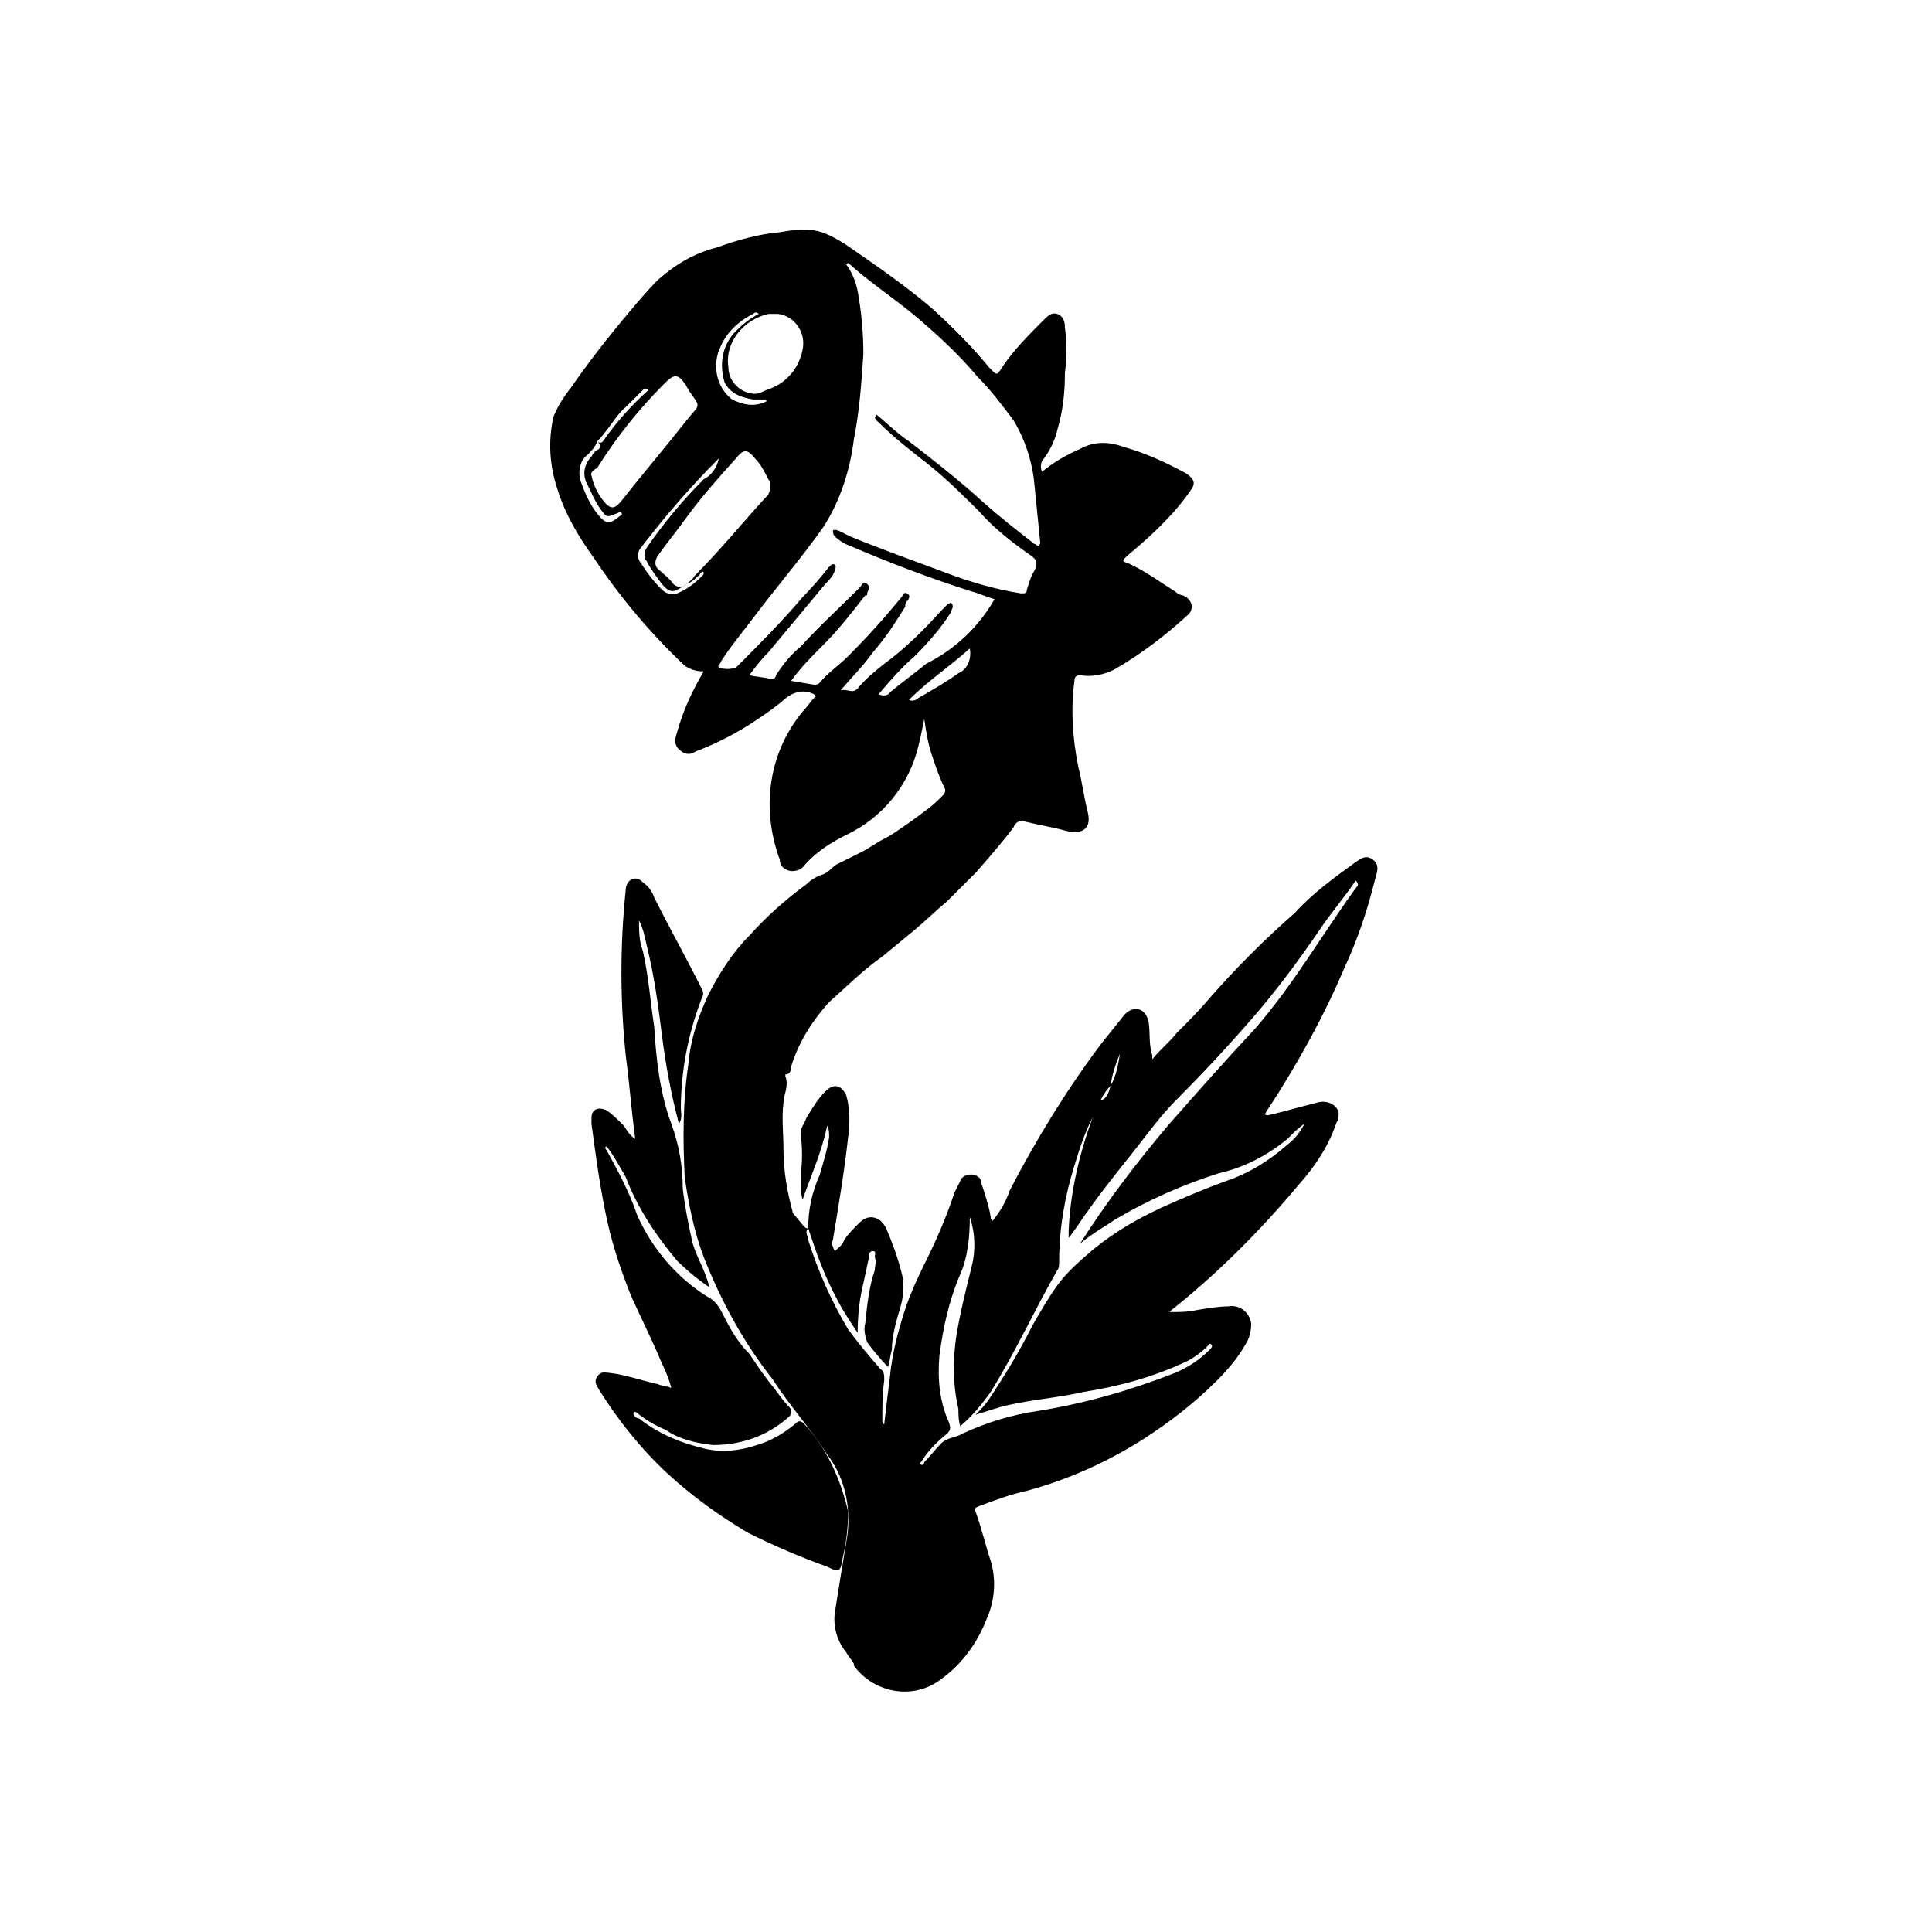
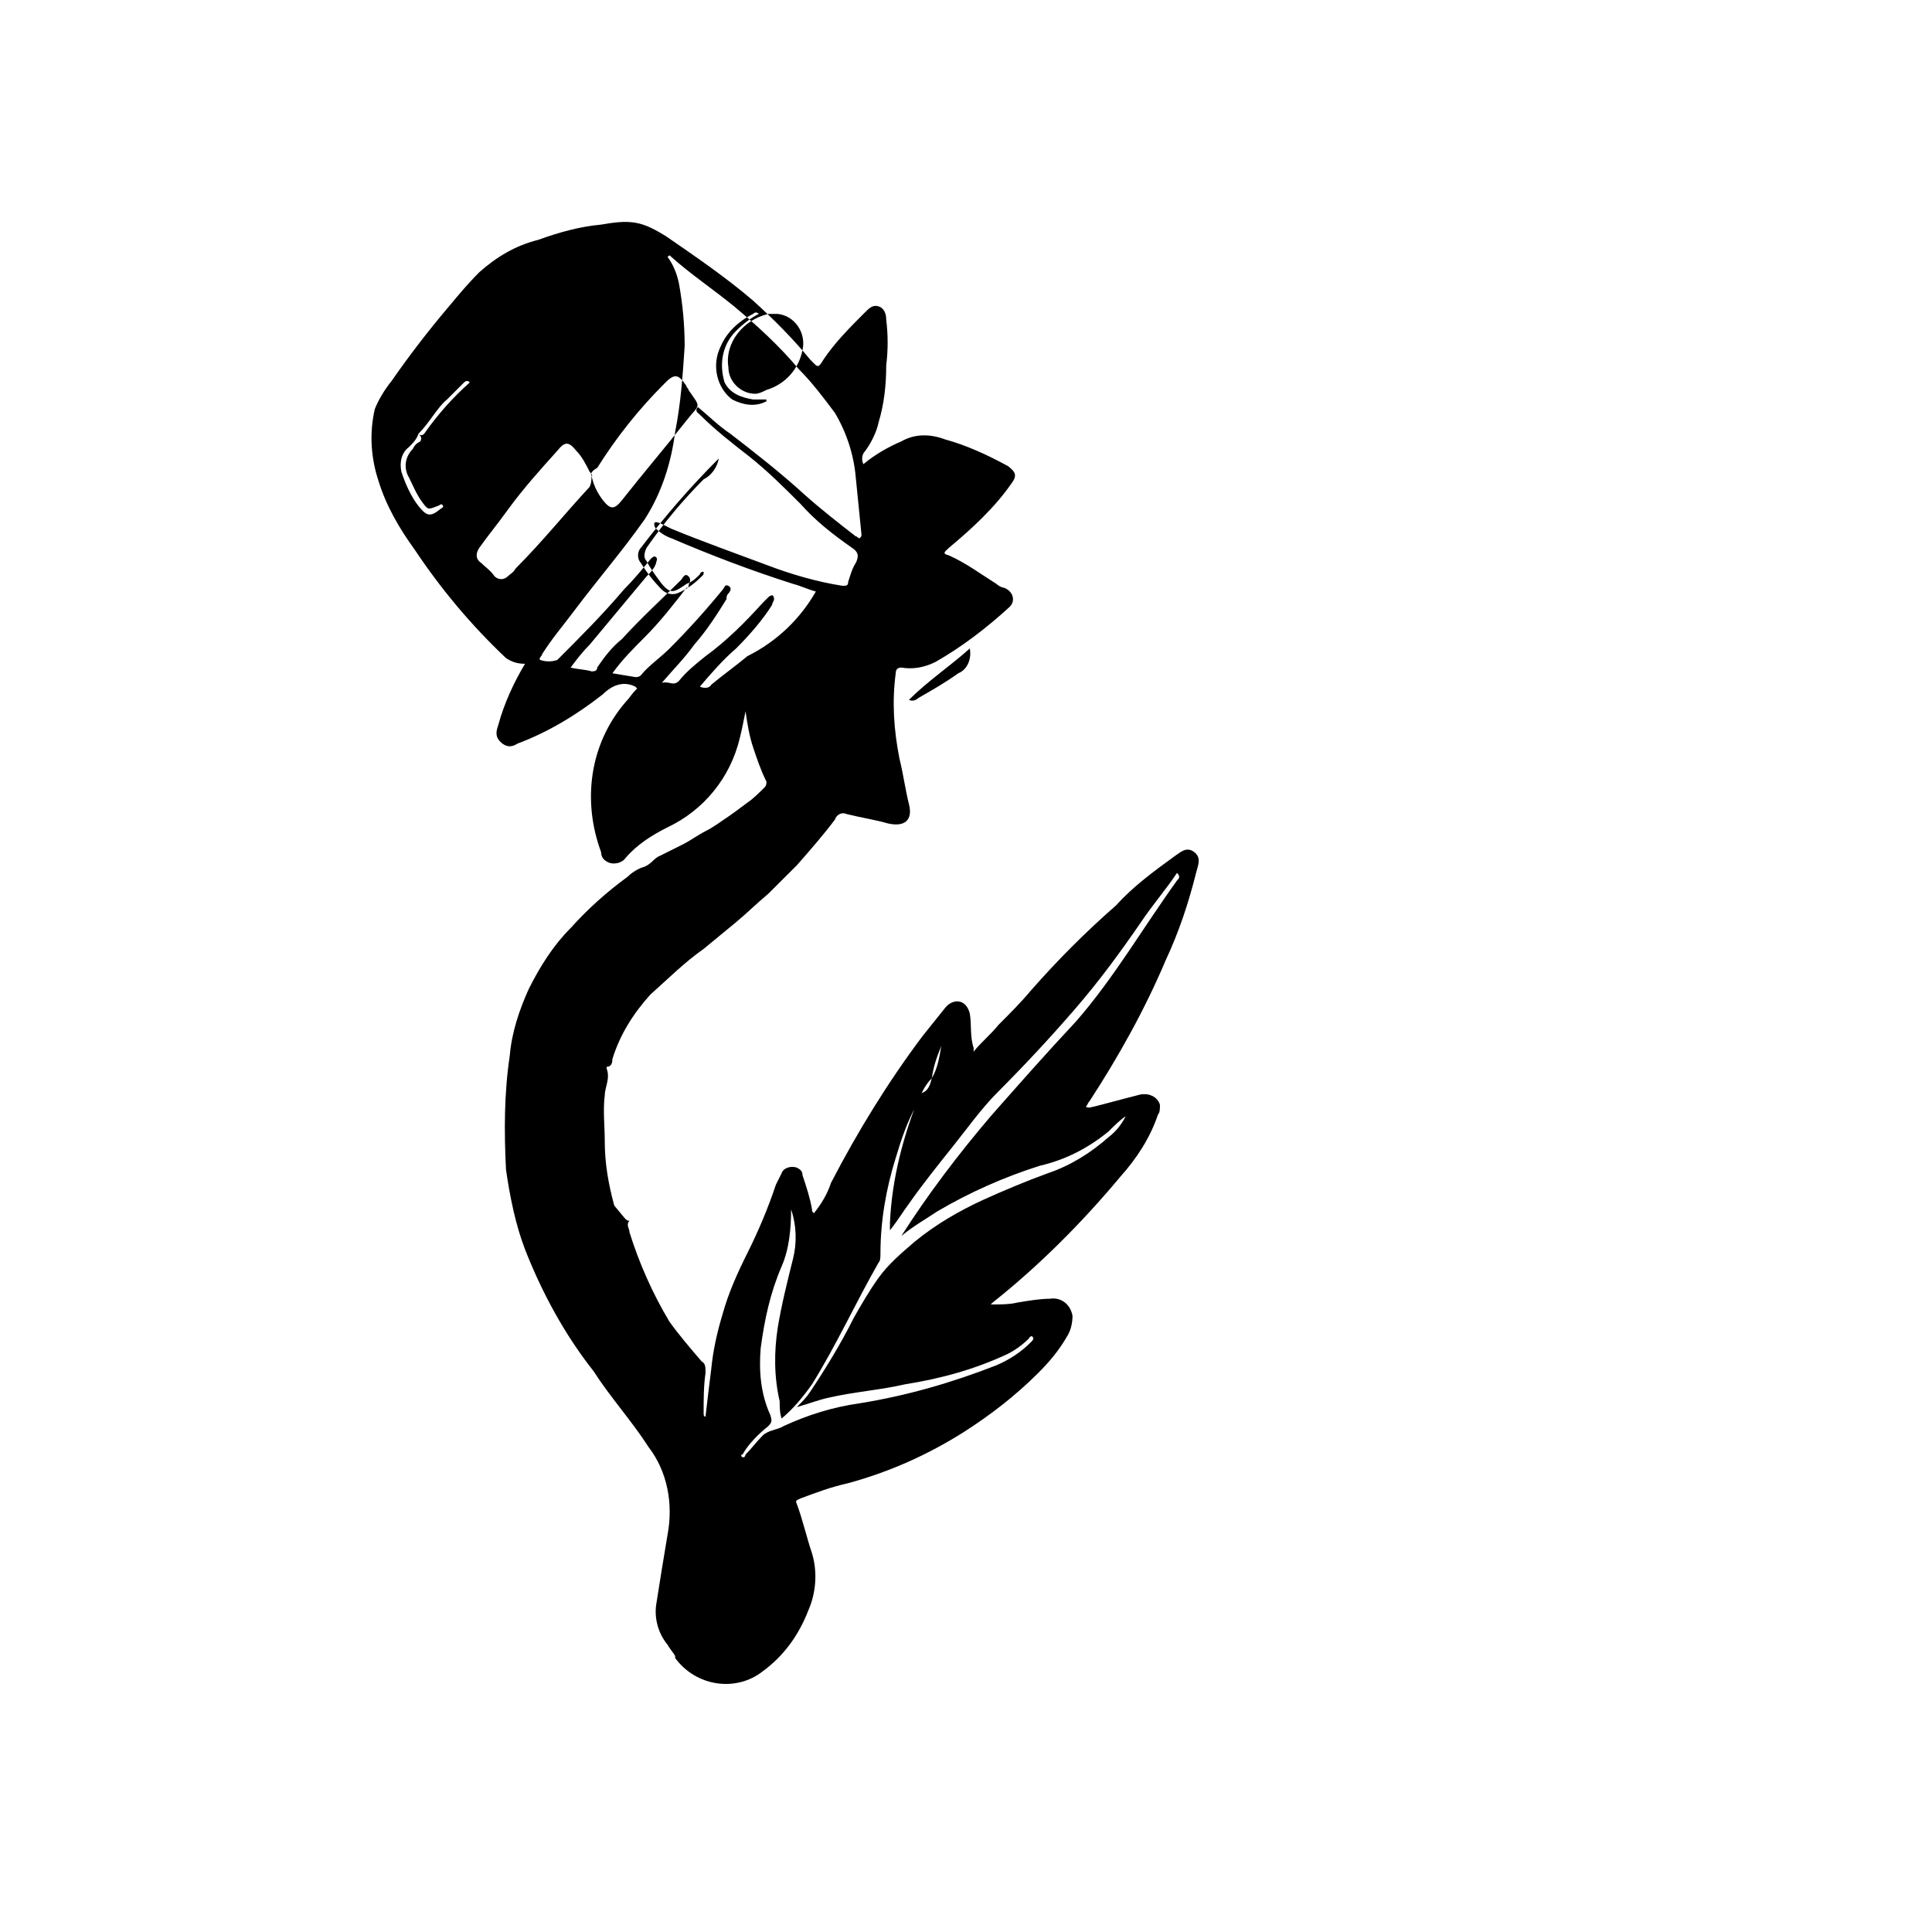
<svg xmlns="http://www.w3.org/2000/svg" fill="#000000" width="800px" height="800px" version="1.1" viewBox="144 144 512 512">
  <g>
-     <path d="m347.1 250.37v-0.504h-3.527c-3.023-0.504-6.047-1.512-7.559-4.535-1.512-5.039-0.504-10.078 3.023-13.602 2.016-2.016 4.031-3.527 6.047-4.535-0.504-0.504-1.008-0.504-1.512 0-4.031 2.016-7.055 5.039-8.566 8.566-2.519 5.039-1.008 11.082 3.023 14.105 3.023 1.512 6.047 2.016 9.07 0.504m37.785 79.098c1.008 0.504 2.016 0 2.519-0.504 3.527-2.016 7.055-4.031 10.578-6.551 2.519-1.008 3.527-4.031 3.023-6.551-5.039 4.535-11.082 8.566-16.121 13.602m-50.379-63.98c-7.559 7.559-14.105 15.113-20.656 23.68-1.008 1.008-1.008 3.023 0 4.031 1.512 2.519 3.527 5.039 5.543 7.055 1.008 1.008 2.519 1.512 4.031 1.008 2.519-1.008 4.535-2.519 6.551-4.535 0.504-0.504 0.504-0.504 0.504-1.008 0-0.504-1.008 0-1.008 0.504-1.008 1.008-2.016 2.016-3.527 2.519-3.023 2.016-4.031 3.023-6.551 0-1.512-2.016-3.023-4.031-4.031-6.047-1.008-1.008-0.504-2.519 0-3.527 4.535-6.551 9.574-12.594 15.113-18.137 2.016-1.008 3.527-3.023 4.031-5.543m9.574-17.129c1.008 0 2.016-0.504 3.023-1.008 5.039-1.512 8.566-5.543 9.574-10.578 1.008-4.535-2.016-9.07-6.551-9.574h-2.519c-6.551 1.512-11.586 7.559-10.578 14.105 0 4.031 3.527 7.055 7.055 7.055m-43.328 21.664c0.504 2.519 1.512 4.535 3.023 6.551 2.016 2.519 3.023 2.519 5.039 0 5.543-7.055 11.586-14.105 17.129-21.16 3.527-4.535 4.031-3.023 0.504-8.062 0-0.504-0.504-0.504-0.504-1.008-2.016-3.023-3.023-3.527-5.543-1.008l-0.504 0.504c-6.551 6.551-12.594 14.105-17.633 22.168-1.008 0.504-2.016 1.512-1.512 2.016m47.359 2.016s0-0.504-0.504-1.008c-1.008-2.016-2.016-4.031-3.527-5.543-2.016-2.519-3.023-2.519-5.039 0-4.535 5.039-9.07 10.078-13.098 15.617-2.519 3.527-5.039 6.551-7.559 10.078-1.008 1.512-1.008 3.023 0.504 4.031 1.008 1.008 2.519 2.016 3.527 3.527 1.008 1.008 2.519 1.008 3.527 0 0.504-0.504 1.512-1.008 2.016-2.016 7.055-7.055 13.098-14.609 19.648-21.664 0.504-1.008 0.504-2.016 0.504-3.023m59.449 30.73c-2.016-0.504-4.031-1.512-6.047-2.016-11.082-3.527-21.664-7.559-32.242-12.09-1.512-0.504-3.023-1.512-4.031-2.519-0.504-0.504-0.504-1.008-0.504-1.512 0.504-0.504 1.008 0 1.512 0l3.023 1.512c8.566 3.527 17.129 6.551 25.191 9.574 6.551 2.519 13.602 4.535 20.152 5.543 1.008 0 1.512 0 1.512-1.008 0.504-1.512 1.008-3.527 2.016-5.039 1.008-2.016 0.504-3.023-1.008-4.031-5.039-3.527-9.574-7.055-13.602-11.586-4.535-4.535-8.566-8.566-13.602-12.594-4.535-3.527-9.07-7.055-13.098-11.082-0.504-0.504-1.512-1.008-0.504-2.016 3.023 2.519 5.543 5.039 8.566 7.055 6.551 5.039 13.602 10.578 19.648 16.121 4.535 4.031 9.07 7.559 13.602 11.082 0.504 0 0.504 0.504 1.008 0.504 0.504-0.504 0.504-0.504 0.504-1.008l-1.512-15.113c-0.504-6.047-2.519-12.09-5.543-17.129-3.023-4.031-6.047-8.062-9.574-11.586-5.039-6.047-11.082-11.586-17.129-16.625-5.543-4.535-11.586-8.566-16.625-13.098-0.504-0.504-0.504-0.504-1.008 0 1.512 2.016 2.519 4.535 3.023 7.055 1.008 5.543 1.512 11.082 1.512 16.625-0.504 7.559-1.008 15.113-2.519 22.672-1.008 8.062-3.527 16.121-8.062 23.176-6.047 8.566-12.594 16.121-18.641 24.184-3.023 4.031-6.047 7.559-8.566 11.586 0 0.504-1.008 1.008-0.504 1.512 1.512 0.504 3.023 0.504 4.535 0 6.047-6.047 12.09-12.09 17.633-18.641 2.519-2.519 5.039-5.543 7.055-8.062 0.504-0.504 1.008-1.008 1.512-0.504s0 1.008 0 1.512c-0.504 1.512-1.512 2.519-2.519 3.527l-15.113 18.137c-2.016 2.016-3.527 4.031-5.039 6.047 2.016 0.504 4.031 0.504 5.543 1.008 0.504 0 1.512 0 1.512-1.008 2.016-3.023 4.031-5.543 6.551-7.559 5.039-5.543 10.578-10.578 15.617-15.617 0.504-0.504 1.008-2.016 2.016-1.008 1.008 1.008 0 2.016 0 2.519 0 0.504 0 0.504-0.504 0.504-3.527 4.535-7.055 9.07-11.082 13.098-3.023 3.023-6.047 6.047-8.566 9.574l6.047 1.008c0.504 0 1.008 0 1.512-0.504 2.016-2.519 5.039-4.535 7.559-7.055 5.039-5.039 9.574-10.078 14.105-15.617 0.504-0.504 0.504-1.512 1.512-1.008 1.008 0.504 0.504 1.512 0 2.016-0.504 0.504-0.504 1.008-0.504 1.512-2.519 4.031-5.039 8.062-8.566 12.09-2.519 3.527-5.543 6.551-8.566 10.078 2.016-0.504 3.023 1.008 4.535-0.504 2.016-2.519 4.535-4.535 7.055-6.551 5.543-4.031 10.578-9.07 15.113-14.105l1.512-1.512c0.504-0.504 1.008-0.504 1.008-0.504 0.504 0 0.504 1.008 0.504 1.008 0 0.504-0.504 1.008-0.504 1.512-2.519 4.031-6.047 8.062-9.574 11.586-3.527 3.023-6.551 6.551-9.574 10.078 1.008 0.504 2.519 0.504 3.023-0.504 3.023-2.519 6.551-5.039 9.574-7.559 8.062-4.031 14.105-10.078 18.137-17.129m30.73 128.98c1.512-2.519 2.016-5.543 2.519-8.566-1.008 2.519-2.016 5.039-2.519 8.566-2.016 2.016-3.023 4.535-4.031 7.055-2.519 4.535-4.031 9.07-5.543 14.105-2.519 8.062-4.031 16.625-4.031 25.191 0 1.008 0 2.016-0.504 2.519-6.047 10.578-11.082 21.664-17.633 32.242-2.519 3.527-5.039 6.551-8.062 9.07-0.504-1.512-0.504-3.023-0.504-4.535-1.512-6.551-1.512-13.098-0.504-19.648 1.008-6.047 2.519-12.09 4.031-18.137 1.008-4.031 1.008-8.566-0.504-13.098 0 5.039-0.504 10.578-2.519 15.113-3.023 7.055-4.535 14.105-5.543 21.664-0.504 6.047 0 12.09 2.519 17.633 0.504 1.512 0.504 2.016-0.504 3.023-2.519 2.016-5.039 4.535-6.551 7.055 0 0.504-1.008 0.504-0.504 1.008 0.504 0.504 1.008 0 1.008-0.504 1.512-1.512 3.023-3.527 4.535-5.039s4.031-1.512 5.543-2.519c6.551-3.023 13.098-5.039 20.152-6.047 12.594-2.016 24.688-5.543 36.273-10.078 3.527-1.512 6.551-3.527 9.07-6.047 0.504-0.504 1.008-1.008 0.504-1.512s-1.008 0.504-1.008 0.504c-1.512 1.512-3.527 3.023-5.543 4.031-8.566 4.031-17.633 6.551-27.207 8.062-6.551 1.512-13.602 2.016-20.152 3.527-2.519 0.504-5.039 1.512-8.566 2.519 1.512-1.512 2.519-2.519 3.527-4.031 4.031-6.047 8.062-12.594 11.586-19.648 2.016-3.527 4.031-7.055 6.551-10.578 2.519-3.527 6.047-6.551 9.574-9.574 5.543-4.535 11.586-8.062 18.137-11.082 5.543-2.519 11.586-5.039 17.129-7.055 6.047-2.016 11.586-5.543 16.121-9.574 2.016-1.512 3.527-3.527 4.535-5.543-1.512 1.008-3.023 2.519-4.535 4.031-5.543 4.535-11.586 7.559-18.137 9.07-9.574 3.023-18.641 7.055-27.207 12.09-3.023 2.016-6.551 4.031-9.574 6.551 7.055-11.082 15.113-21.664 23.68-31.738 7.559-8.566 15.113-17.129 22.672-25.191 10.078-11.586 17.633-24.688 26.703-37.281 0.504-0.504 1.008-1.008 0-2.016-3.023 4.535-6.551 8.566-9.574 13.098-5.543 8.062-11.082 15.617-17.633 23.176-6.551 7.559-13.098 14.609-20.152 21.664-4.535 4.535-8.062 9.574-12.09 14.609-4.031 5.039-8.062 10.078-11.586 15.113-1.512 2.016-3.023 4.535-5.039 7.055v-2.016c0.504-11.586 3.527-23.176 8.062-34.258 2.016-0.504 2.519-2.016 3.023-4.031m-136.03-170.79c-0.504 1.512-1.512 2.519-2.519 3.527-2.016 1.512-2.519 4.031-2.016 6.551 1.008 3.023 2.519 6.551 4.535 9.07s3.023 3.023 5.543 1.008c0.504-0.504 1.008-0.504 1.008-1.008-0.504-1.008-1.008 0-1.512 0-2.519 1.008-2.519 1.008-4.031-1.008-1.512-2.016-2.519-4.535-3.527-6.551-1.512-2.519-1.008-5.543 1.008-7.559 0.504-1.008 1.008-1.512 2.016-2.016 0.504-1.008 0-1.512-0.504-2.016 0.504 0.504 1.008 0.504 1.512 0 3.527-5.039 7.559-9.574 12.09-13.602-0.504-0.504-1.008-0.504-1.512 0l-4.535 4.535c-2.519 2.016-4.535 6.047-7.559 9.07m55.922 208.58c-1.008 1.008 0 2.016 0 3.023 2.519 8.062 6.047 16.121 10.578 23.68 2.519 3.527 5.543 7.055 8.566 10.578 1.008 0.504 1.008 1.512 1.008 3.023-0.504 3.527-0.504 7.055-0.504 10.578 0 0.504 0 1.008 0.504 1.008 0.504-4.535 1.008-8.566 1.512-12.594 0.504-5.039 1.512-9.574 3.023-14.609 1.512-5.543 4.031-11.082 6.551-16.121 3.023-6.047 5.543-12.09 7.559-18.137l1.512-3.023c0.504-1.512 2.519-2.016 4.031-1.512 1.008 0.504 1.512 1.008 1.512 2.016 1.008 3.023 2.016 6.047 2.519 9.07 0 0.504 0 0.504 0.504 1.008 2.016-2.519 3.527-5.039 4.535-8.062 7.055-13.602 15.113-26.703 24.184-38.793l6.047-7.559c2.016-2.519 5.543-2.519 6.551 1.512 0.504 3.023 0 6.047 1.008 9.07v1.008c2.016-2.519 4.535-4.535 6.551-7.055 3.023-3.023 6.047-6.047 8.566-9.07 7.055-8.062 14.609-15.617 22.672-22.672 4.535-5.039 10.078-9.07 15.617-13.098 1.512-1.008 3.023-2.519 5.039-1.008s1.008 3.527 0.504 5.543c-2.016 8.062-4.535 15.617-8.062 23.176-5.543 13.098-12.594 25.695-20.152 37.281-0.504 0.504-0.504 1.008-1.008 1.512 1.008 0.504 1.512 0 2.016 0 4.031-1.008 7.559-2.016 11.586-3.023 3.023-1.008 5.543 0.504 6.047 2.519 0 1.008 0 2.016-0.504 2.519-2.016 6.047-5.543 11.586-10.078 16.625-10.078 12.09-21.664 23.68-33.754 33.25l-0.504 0.504c2.519 0 5.039 0 7.055-0.504 3.023-0.504 6.047-1.008 8.566-1.008 3.023-0.504 5.543 1.512 6.047 4.535 0 2.016-0.504 4.031-1.512 5.543-2.016 3.527-4.535 6.551-7.559 9.574-6.047 6.047-12.594 11.082-19.648 15.617-9.574 6.047-19.648 10.578-30.73 13.602-4.535 1.008-8.566 2.519-12.594 4.031-1.008 0.504-1.512 0.504-1.008 1.512 1.512 4.031 2.519 8.566 4.031 13.098 1.512 5.039 1.008 10.578-1.008 15.113-2.519 6.551-6.551 12.09-12.09 16.121-7.055 5.543-17.633 4.031-23.176-3.527v-0.504c-0.504-1.008-1.512-2.016-2.016-3.023-2.519-3.023-3.527-7.055-3.023-10.578 1.008-6.551 2.016-12.594 3.023-18.641 1.512-8.062 0-16.625-5.039-23.176-4.535-7.055-10.078-13.098-14.609-20.152-7.559-9.574-13.602-20.656-18.137-32.242-2.519-6.551-4.031-14.105-5.039-21.16-0.504-10.078-0.504-20.152 1.008-30.23 0.504-6.047 2.519-12.09 5.039-17.633 3.023-6.047 6.551-11.586 11.082-16.121 4.535-5.039 9.574-9.574 15.113-13.602 1.008-1.008 2.519-2.016 4.031-2.519 2.016-0.504 3.023-2.519 4.535-3.023l6.047-3.023c2.016-1.008 4.031-2.519 6.047-3.527 2.016-1.008 4.031-2.519 5.543-3.527 1.512-1.008 3.527-2.519 5.543-4.031 1.512-1.008 3.023-2.519 4.535-4.031 0.504-0.504 0.504-1.008 0.504-1.512-1.512-3.023-2.519-6.047-3.527-9.07-1.008-3.023-1.512-6.047-2.016-9.574-0.504 2.519-1.008 5.039-1.512 7.055-2.519 10.578-9.574 19.145-19.145 23.68-4.031 2.016-8.062 4.535-11.082 8.062-1.008 1.512-3.527 2.016-5.039 1.008-1.008-0.504-1.512-1.512-1.512-2.519-5.039-13.602-3.023-28.719 6.551-39.801 1.008-1.008 1.512-2.016 2.519-3.023l0.504-0.504-0.504-0.504c-3.023-1.512-6.047-0.504-8.566 2.016-7.055 5.543-14.609 10.078-22.672 13.098-1.512 1.008-3.023 1.008-4.535-0.504-1.512-1.512-1.008-3.023-0.504-4.535 1.512-5.543 4.031-11.082 7.055-16.121-2.016 0-3.527-0.504-5.039-1.512-9.07-8.566-17.129-18.137-24.184-28.719-4.031-5.543-7.559-11.586-9.574-18.137-2.016-6.047-2.519-12.594-1.008-19.145 1.008-2.519 2.519-5.039 4.535-7.559 4.535-6.551 9.574-13.098 15.113-19.648 2.519-3.023 5.039-6.047 8.062-9.07 4.535-4.031 9.574-7.055 15.617-8.566 5.543-2.016 11.082-3.527 16.625-4.031 3.023-0.504 6.047-1.008 9.07-0.504 3.023 0.504 5.543 2.016 8.062 3.527 8.062 5.543 16.121 11.082 23.176 17.129 5.543 5.039 10.578 10.078 15.113 15.617 2.016 2.016 2.016 2.519 3.527 0 3.023-4.535 7.055-8.566 11.082-12.594 1.008-1.008 2.016-2.016 3.527-1.512 1.512 0.504 2.016 2.016 2.016 3.527 0.504 4.031 0.504 8.062 0 12.09 0 5.039-0.504 10.078-2.016 15.113-0.504 2.519-2.016 5.543-3.527 7.559-1.008 1.008-1.008 2.519-0.504 3.527 3.023-2.519 6.551-4.535 10.078-6.047 3.527-2.016 7.559-2.016 11.586-0.504 5.543 1.512 11.082 4.031 16.625 7.055 2.016 1.512 2.519 2.519 1.008 4.535-4.535 6.551-10.578 12.09-16.625 17.129-1.008 1.008-2.016 1.512 0 2.016 4.535 2.016 8.566 5.039 12.594 7.559 0.504 0.504 1.512 1.008 2.016 1.008 2.519 1.008 3.023 3.527 1.512 5.039-6.047 5.543-12.594 10.578-19.648 14.609-3.023 1.512-6.047 2.016-9.07 1.512-1.008 0-1.512 0.504-1.512 1.512-1.008 7.559-0.504 15.113 1.008 22.672 1.008 4.031 1.512 8.062 2.519 12.09 1.008 4.031-1.008 6.047-5.543 5.039-3.527-1.008-7.055-1.512-11.082-2.519-1.008-0.504-2.519 0-3.023 1.512-3.023 4.031-6.551 8.062-10.078 12.09l-7.574 7.551c-3.023 2.519-5.543 5.039-8.566 7.559-3.023 2.519-5.543 4.535-8.566 7.055-5.039 3.527-9.574 8.062-14.105 12.09-4.535 5.039-8.062 10.578-10.078 17.129 0 0.504 0 2.016-1.512 2.016v0.504c1.008 2.519-0.504 5.039-0.504 7.055-0.504 4.031 0 8.062 0 12.09 0 6.047 1.008 11.586 2.519 17.129 3.023 3.527 3.023 4.031 4.031 4.031v0 0z" />
-     <path d="m312.34 445.84c-1.008-7.559-1.512-14.609-2.519-22.168-1.512-14.609-1.512-29.223 0-43.832 0-1.512 1.008-3.023 2.519-3.023 1.008 0 1.512 0.504 2.016 1.008 1.512 1.008 2.519 2.519 3.023 4.031 4.031 8.062 8.566 16.121 12.594 24.184 0.504 1.008 0.504 1.512 0 2.519-3.527 9.07-5.543 19.145-5.543 29.223 0 1.008 0.504 2.519-0.504 4.031-2.016-7.559-3.527-15.617-4.535-23.68-1.008-8.062-2.016-15.617-4.031-23.68-0.504-2.519-1.008-4.535-2.016-6.551 0 2.519 0 5.543 1.008 8.062 1.512 6.551 2.016 13.602 3.023 20.152 0.504 8.566 1.512 17.633 4.535 25.695 2.016 5.543 3.023 11.082 3.023 17.129 0.504 4.535 1.512 9.574 2.519 14.105 1.008 4.031 3.527 7.559 4.535 12.09-3.023-2.016-6.047-4.535-8.566-7.055-5.543-6.551-10.578-14.105-13.602-22.168-1.512-2.519-3.023-5.543-5.039-8.062-0.504 0-0.504 0.504 0 1.008 3.023 5.543 6.047 11.082 8.062 17.129 4.031 9.07 10.578 16.625 18.641 21.664 2.016 1.008 3.023 2.519 4.031 4.535 2.016 4.031 4.031 7.559 7.055 10.578 2.016 3.023 4.031 6.047 6.551 9.07 1.512 2.016 2.519 3.527 4.031 5.039 1.008 1.008 0.504 2.016 0 2.519-5.543 5.039-12.594 7.559-20.152 7.559-4.535-0.504-9.07-1.512-12.594-4.031-2.519-1.008-5.039-2.519-7.055-4.031-0.504-0.504-1.008-1.008-1.512-0.504 0 1.008 1.008 1.512 1.512 1.512 5.039 4.031 11.082 6.551 17.633 8.062 4.535 1.008 9.07 0.504 13.602-1.008 3.527-1.008 7.055-3.023 10.078-5.543 1.008-1.008 1.512-1.008 2.519 0 6.047 6.551 9.574 14.609 11.586 23.176 0 4.031-0.504 8.566-1.512 12.594-0.504 3.527-1.008 3.527-4.031 2.016-7.055-2.519-14.105-5.543-21.16-9.07-7.559-4.535-14.609-9.574-21.16-15.617-7.055-6.551-13.098-14.105-18.137-22.168-0.504-1.008-1.512-2.016-0.504-3.527 1.008-1.512 2.016-1.008 3.023-1.008 4.535 0.504 8.566 2.016 13.098 3.023 1.008 0.504 2.519 0.504 3.527 1.008-0.504-2.016-1.512-4.535-2.519-6.551-2.519-6.047-5.543-12.09-8.062-17.633-3.023-7.559-5.543-15.113-7.055-23.176-1.512-7.559-2.519-15.113-3.527-22.672v-1.504c0-2.519 2.016-3.023 4.031-2.016 1.512 1.008 3.023 2.519 4.535 4.031 1.008 1.512 1.512 2.519 3.023 3.527m45.848 23.676c0-5.039 1.008-9.574 3.023-14.105 1.008-3.527 2.016-6.551 2.519-10.078 0-1.008 0-2.016-0.504-3.023-1.512 7.055-4.031 12.594-6.551 19.648-0.504-2.016-0.504-4.535-0.504-6.551 0.504-3.527 0.504-7.055 0-11.082 0-1.512 1.008-2.519 1.512-4.031 1.512-2.519 3.023-5.039 5.039-7.055s4.031-2.016 5.543 1.008c1.008 3.527 1.008 7.559 0.504 11.082-1.008 9.07-2.519 18.137-4.031 27.207-0.504 1.008 0 2.016 0.504 3.023 1.008-1.008 2.016-1.512 2.519-3.023 1.008-1.512 2.519-3.023 4.031-4.535 1.512-1.512 3.527-2.016 5.543-0.504 0.504 0.504 1.008 1.008 1.512 2.016 1.512 3.527 3.023 7.559 4.031 11.586 1.008 3.527 0.504 7.055-0.504 10.078-1.008 3.527-2.016 7.055-2.016 10.578-0.504 1.512-0.504 3.023-1.008 4.535-2.016-2.016-4.031-4.535-5.543-6.551-0.504-1.512-1.008-3.527-0.504-5.039 0.504-5.039 1.008-9.574 2.519-14.105 0-1.008 0.504-2.016 0-3.527 0-0.504 0.504-1.512-0.504-1.512-1.008 0-1.008 1.008-1.008 1.512-0.504 2.519-1.008 4.535-1.512 7.055-1.008 4.031-1.512 8.566-1.512 13.098-2.016-3.023-4.031-6.047-5.543-9.07-3.527-6.551-5.543-12.594-7.559-18.641" />
+     <path d="m347.1 250.37v-0.504h-3.527c-3.023-0.504-6.047-1.512-7.559-4.535-1.512-5.039-0.504-10.078 3.023-13.602 2.016-2.016 4.031-3.527 6.047-4.535-0.504-0.504-1.008-0.504-1.512 0-4.031 2.016-7.055 5.039-8.566 8.566-2.519 5.039-1.008 11.082 3.023 14.105 3.023 1.512 6.047 2.016 9.07 0.504m37.785 79.098c1.008 0.504 2.016 0 2.519-0.504 3.527-2.016 7.055-4.031 10.578-6.551 2.519-1.008 3.527-4.031 3.023-6.551-5.039 4.535-11.082 8.566-16.121 13.602m-50.379-63.98c-7.559 7.559-14.105 15.113-20.656 23.68-1.008 1.008-1.008 3.023 0 4.031 1.512 2.519 3.527 5.039 5.543 7.055 1.008 1.008 2.519 1.512 4.031 1.008 2.519-1.008 4.535-2.519 6.551-4.535 0.504-0.504 0.504-0.504 0.504-1.008 0-0.504-1.008 0-1.008 0.504-1.008 1.008-2.016 2.016-3.527 2.519-3.023 2.016-4.031 3.023-6.551 0-1.512-2.016-3.023-4.031-4.031-6.047-1.008-1.008-0.504-2.519 0-3.527 4.535-6.551 9.574-12.594 15.113-18.137 2.016-1.008 3.527-3.023 4.031-5.543m9.574-17.129c1.008 0 2.016-0.504 3.023-1.008 5.039-1.512 8.566-5.543 9.574-10.578 1.008-4.535-2.016-9.07-6.551-9.574h-2.519c-6.551 1.512-11.586 7.559-10.578 14.105 0 4.031 3.527 7.055 7.055 7.055m-43.328 21.664c0.504 2.519 1.512 4.535 3.023 6.551 2.016 2.519 3.023 2.519 5.039 0 5.543-7.055 11.586-14.105 17.129-21.16 3.527-4.535 4.031-3.023 0.504-8.062 0-0.504-0.504-0.504-0.504-1.008-2.016-3.023-3.023-3.527-5.543-1.008l-0.504 0.504c-6.551 6.551-12.594 14.105-17.633 22.168-1.008 0.504-2.016 1.512-1.512 2.016s0-0.504-0.504-1.008c-1.008-2.016-2.016-4.031-3.527-5.543-2.016-2.519-3.023-2.519-5.039 0-4.535 5.039-9.07 10.078-13.098 15.617-2.519 3.527-5.039 6.551-7.559 10.078-1.008 1.512-1.008 3.023 0.504 4.031 1.008 1.008 2.519 2.016 3.527 3.527 1.008 1.008 2.519 1.008 3.527 0 0.504-0.504 1.512-1.008 2.016-2.016 7.055-7.055 13.098-14.609 19.648-21.664 0.504-1.008 0.504-2.016 0.504-3.023m59.449 30.73c-2.016-0.504-4.031-1.512-6.047-2.016-11.082-3.527-21.664-7.559-32.242-12.09-1.512-0.504-3.023-1.512-4.031-2.519-0.504-0.504-0.504-1.008-0.504-1.512 0.504-0.504 1.008 0 1.512 0l3.023 1.512c8.566 3.527 17.129 6.551 25.191 9.574 6.551 2.519 13.602 4.535 20.152 5.543 1.008 0 1.512 0 1.512-1.008 0.504-1.512 1.008-3.527 2.016-5.039 1.008-2.016 0.504-3.023-1.008-4.031-5.039-3.527-9.574-7.055-13.602-11.586-4.535-4.535-8.566-8.566-13.602-12.594-4.535-3.527-9.07-7.055-13.098-11.082-0.504-0.504-1.512-1.008-0.504-2.016 3.023 2.519 5.543 5.039 8.566 7.055 6.551 5.039 13.602 10.578 19.648 16.121 4.535 4.031 9.07 7.559 13.602 11.082 0.504 0 0.504 0.504 1.008 0.504 0.504-0.504 0.504-0.504 0.504-1.008l-1.512-15.113c-0.504-6.047-2.519-12.09-5.543-17.129-3.023-4.031-6.047-8.062-9.574-11.586-5.039-6.047-11.082-11.586-17.129-16.625-5.543-4.535-11.586-8.566-16.625-13.098-0.504-0.504-0.504-0.504-1.008 0 1.512 2.016 2.519 4.535 3.023 7.055 1.008 5.543 1.512 11.082 1.512 16.625-0.504 7.559-1.008 15.113-2.519 22.672-1.008 8.062-3.527 16.121-8.062 23.176-6.047 8.566-12.594 16.121-18.641 24.184-3.023 4.031-6.047 7.559-8.566 11.586 0 0.504-1.008 1.008-0.504 1.512 1.512 0.504 3.023 0.504 4.535 0 6.047-6.047 12.09-12.09 17.633-18.641 2.519-2.519 5.039-5.543 7.055-8.062 0.504-0.504 1.008-1.008 1.512-0.504s0 1.008 0 1.512c-0.504 1.512-1.512 2.519-2.519 3.527l-15.113 18.137c-2.016 2.016-3.527 4.031-5.039 6.047 2.016 0.504 4.031 0.504 5.543 1.008 0.504 0 1.512 0 1.512-1.008 2.016-3.023 4.031-5.543 6.551-7.559 5.039-5.543 10.578-10.578 15.617-15.617 0.504-0.504 1.008-2.016 2.016-1.008 1.008 1.008 0 2.016 0 2.519 0 0.504 0 0.504-0.504 0.504-3.527 4.535-7.055 9.07-11.082 13.098-3.023 3.023-6.047 6.047-8.566 9.574l6.047 1.008c0.504 0 1.008 0 1.512-0.504 2.016-2.519 5.039-4.535 7.559-7.055 5.039-5.039 9.574-10.078 14.105-15.617 0.504-0.504 0.504-1.512 1.512-1.008 1.008 0.504 0.504 1.512 0 2.016-0.504 0.504-0.504 1.008-0.504 1.512-2.519 4.031-5.039 8.062-8.566 12.09-2.519 3.527-5.543 6.551-8.566 10.078 2.016-0.504 3.023 1.008 4.535-0.504 2.016-2.519 4.535-4.535 7.055-6.551 5.543-4.031 10.578-9.07 15.113-14.105l1.512-1.512c0.504-0.504 1.008-0.504 1.008-0.504 0.504 0 0.504 1.008 0.504 1.008 0 0.504-0.504 1.008-0.504 1.512-2.519 4.031-6.047 8.062-9.574 11.586-3.527 3.023-6.551 6.551-9.574 10.078 1.008 0.504 2.519 0.504 3.023-0.504 3.023-2.519 6.551-5.039 9.574-7.559 8.062-4.031 14.105-10.078 18.137-17.129m30.73 128.98c1.512-2.519 2.016-5.543 2.519-8.566-1.008 2.519-2.016 5.039-2.519 8.566-2.016 2.016-3.023 4.535-4.031 7.055-2.519 4.535-4.031 9.07-5.543 14.105-2.519 8.062-4.031 16.625-4.031 25.191 0 1.008 0 2.016-0.504 2.519-6.047 10.578-11.082 21.664-17.633 32.242-2.519 3.527-5.039 6.551-8.062 9.07-0.504-1.512-0.504-3.023-0.504-4.535-1.512-6.551-1.512-13.098-0.504-19.648 1.008-6.047 2.519-12.09 4.031-18.137 1.008-4.031 1.008-8.566-0.504-13.098 0 5.039-0.504 10.578-2.519 15.113-3.023 7.055-4.535 14.105-5.543 21.664-0.504 6.047 0 12.09 2.519 17.633 0.504 1.512 0.504 2.016-0.504 3.023-2.519 2.016-5.039 4.535-6.551 7.055 0 0.504-1.008 0.504-0.504 1.008 0.504 0.504 1.008 0 1.008-0.504 1.512-1.512 3.023-3.527 4.535-5.039s4.031-1.512 5.543-2.519c6.551-3.023 13.098-5.039 20.152-6.047 12.594-2.016 24.688-5.543 36.273-10.078 3.527-1.512 6.551-3.527 9.07-6.047 0.504-0.504 1.008-1.008 0.504-1.512s-1.008 0.504-1.008 0.504c-1.512 1.512-3.527 3.023-5.543 4.031-8.566 4.031-17.633 6.551-27.207 8.062-6.551 1.512-13.602 2.016-20.152 3.527-2.519 0.504-5.039 1.512-8.566 2.519 1.512-1.512 2.519-2.519 3.527-4.031 4.031-6.047 8.062-12.594 11.586-19.648 2.016-3.527 4.031-7.055 6.551-10.578 2.519-3.527 6.047-6.551 9.574-9.574 5.543-4.535 11.586-8.062 18.137-11.082 5.543-2.519 11.586-5.039 17.129-7.055 6.047-2.016 11.586-5.543 16.121-9.574 2.016-1.512 3.527-3.527 4.535-5.543-1.512 1.008-3.023 2.519-4.535 4.031-5.543 4.535-11.586 7.559-18.137 9.07-9.574 3.023-18.641 7.055-27.207 12.09-3.023 2.016-6.551 4.031-9.574 6.551 7.055-11.082 15.113-21.664 23.68-31.738 7.559-8.566 15.113-17.129 22.672-25.191 10.078-11.586 17.633-24.688 26.703-37.281 0.504-0.504 1.008-1.008 0-2.016-3.023 4.535-6.551 8.566-9.574 13.098-5.543 8.062-11.082 15.617-17.633 23.176-6.551 7.559-13.098 14.609-20.152 21.664-4.535 4.535-8.062 9.574-12.09 14.609-4.031 5.039-8.062 10.078-11.586 15.113-1.512 2.016-3.023 4.535-5.039 7.055v-2.016c0.504-11.586 3.527-23.176 8.062-34.258 2.016-0.504 2.519-2.016 3.023-4.031m-136.03-170.79c-0.504 1.512-1.512 2.519-2.519 3.527-2.016 1.512-2.519 4.031-2.016 6.551 1.008 3.023 2.519 6.551 4.535 9.07s3.023 3.023 5.543 1.008c0.504-0.504 1.008-0.504 1.008-1.008-0.504-1.008-1.008 0-1.512 0-2.519 1.008-2.519 1.008-4.031-1.008-1.512-2.016-2.519-4.535-3.527-6.551-1.512-2.519-1.008-5.543 1.008-7.559 0.504-1.008 1.008-1.512 2.016-2.016 0.504-1.008 0-1.512-0.504-2.016 0.504 0.504 1.008 0.504 1.512 0 3.527-5.039 7.559-9.574 12.09-13.602-0.504-0.504-1.008-0.504-1.512 0l-4.535 4.535c-2.519 2.016-4.535 6.047-7.559 9.07m55.922 208.58c-1.008 1.008 0 2.016 0 3.023 2.519 8.062 6.047 16.121 10.578 23.68 2.519 3.527 5.543 7.055 8.566 10.578 1.008 0.504 1.008 1.512 1.008 3.023-0.504 3.527-0.504 7.055-0.504 10.578 0 0.504 0 1.008 0.504 1.008 0.504-4.535 1.008-8.566 1.512-12.594 0.504-5.039 1.512-9.574 3.023-14.609 1.512-5.543 4.031-11.082 6.551-16.121 3.023-6.047 5.543-12.09 7.559-18.137l1.512-3.023c0.504-1.512 2.519-2.016 4.031-1.512 1.008 0.504 1.512 1.008 1.512 2.016 1.008 3.023 2.016 6.047 2.519 9.07 0 0.504 0 0.504 0.504 1.008 2.016-2.519 3.527-5.039 4.535-8.062 7.055-13.602 15.113-26.703 24.184-38.793l6.047-7.559c2.016-2.519 5.543-2.519 6.551 1.512 0.504 3.023 0 6.047 1.008 9.07v1.008c2.016-2.519 4.535-4.535 6.551-7.055 3.023-3.023 6.047-6.047 8.566-9.07 7.055-8.062 14.609-15.617 22.672-22.672 4.535-5.039 10.078-9.07 15.617-13.098 1.512-1.008 3.023-2.519 5.039-1.008s1.008 3.527 0.504 5.543c-2.016 8.062-4.535 15.617-8.062 23.176-5.543 13.098-12.594 25.695-20.152 37.281-0.504 0.504-0.504 1.008-1.008 1.512 1.008 0.504 1.512 0 2.016 0 4.031-1.008 7.559-2.016 11.586-3.023 3.023-1.008 5.543 0.504 6.047 2.519 0 1.008 0 2.016-0.504 2.519-2.016 6.047-5.543 11.586-10.078 16.625-10.078 12.09-21.664 23.68-33.754 33.25l-0.504 0.504c2.519 0 5.039 0 7.055-0.504 3.023-0.504 6.047-1.008 8.566-1.008 3.023-0.504 5.543 1.512 6.047 4.535 0 2.016-0.504 4.031-1.512 5.543-2.016 3.527-4.535 6.551-7.559 9.574-6.047 6.047-12.594 11.082-19.648 15.617-9.574 6.047-19.648 10.578-30.73 13.602-4.535 1.008-8.566 2.519-12.594 4.031-1.008 0.504-1.512 0.504-1.008 1.512 1.512 4.031 2.519 8.566 4.031 13.098 1.512 5.039 1.008 10.578-1.008 15.113-2.519 6.551-6.551 12.09-12.09 16.121-7.055 5.543-17.633 4.031-23.176-3.527v-0.504c-0.504-1.008-1.512-2.016-2.016-3.023-2.519-3.023-3.527-7.055-3.023-10.578 1.008-6.551 2.016-12.594 3.023-18.641 1.512-8.062 0-16.625-5.039-23.176-4.535-7.055-10.078-13.098-14.609-20.152-7.559-9.574-13.602-20.656-18.137-32.242-2.519-6.551-4.031-14.105-5.039-21.16-0.504-10.078-0.504-20.152 1.008-30.23 0.504-6.047 2.519-12.09 5.039-17.633 3.023-6.047 6.551-11.586 11.082-16.121 4.535-5.039 9.574-9.574 15.113-13.602 1.008-1.008 2.519-2.016 4.031-2.519 2.016-0.504 3.023-2.519 4.535-3.023l6.047-3.023c2.016-1.008 4.031-2.519 6.047-3.527 2.016-1.008 4.031-2.519 5.543-3.527 1.512-1.008 3.527-2.519 5.543-4.031 1.512-1.008 3.023-2.519 4.535-4.031 0.504-0.504 0.504-1.008 0.504-1.512-1.512-3.023-2.519-6.047-3.527-9.07-1.008-3.023-1.512-6.047-2.016-9.574-0.504 2.519-1.008 5.039-1.512 7.055-2.519 10.578-9.574 19.145-19.145 23.68-4.031 2.016-8.062 4.535-11.082 8.062-1.008 1.512-3.527 2.016-5.039 1.008-1.008-0.504-1.512-1.512-1.512-2.519-5.039-13.602-3.023-28.719 6.551-39.801 1.008-1.008 1.512-2.016 2.519-3.023l0.504-0.504-0.504-0.504c-3.023-1.512-6.047-0.504-8.566 2.016-7.055 5.543-14.609 10.078-22.672 13.098-1.512 1.008-3.023 1.008-4.535-0.504-1.512-1.512-1.008-3.023-0.504-4.535 1.512-5.543 4.031-11.082 7.055-16.121-2.016 0-3.527-0.504-5.039-1.512-9.07-8.566-17.129-18.137-24.184-28.719-4.031-5.543-7.559-11.586-9.574-18.137-2.016-6.047-2.519-12.594-1.008-19.145 1.008-2.519 2.519-5.039 4.535-7.559 4.535-6.551 9.574-13.098 15.113-19.648 2.519-3.023 5.039-6.047 8.062-9.07 4.535-4.031 9.574-7.055 15.617-8.566 5.543-2.016 11.082-3.527 16.625-4.031 3.023-0.504 6.047-1.008 9.07-0.504 3.023 0.504 5.543 2.016 8.062 3.527 8.062 5.543 16.121 11.082 23.176 17.129 5.543 5.039 10.578 10.078 15.113 15.617 2.016 2.016 2.016 2.519 3.527 0 3.023-4.535 7.055-8.566 11.082-12.594 1.008-1.008 2.016-2.016 3.527-1.512 1.512 0.504 2.016 2.016 2.016 3.527 0.504 4.031 0.504 8.062 0 12.09 0 5.039-0.504 10.078-2.016 15.113-0.504 2.519-2.016 5.543-3.527 7.559-1.008 1.008-1.008 2.519-0.504 3.527 3.023-2.519 6.551-4.535 10.078-6.047 3.527-2.016 7.559-2.016 11.586-0.504 5.543 1.512 11.082 4.031 16.625 7.055 2.016 1.512 2.519 2.519 1.008 4.535-4.535 6.551-10.578 12.09-16.625 17.129-1.008 1.008-2.016 1.512 0 2.016 4.535 2.016 8.566 5.039 12.594 7.559 0.504 0.504 1.512 1.008 2.016 1.008 2.519 1.008 3.023 3.527 1.512 5.039-6.047 5.543-12.594 10.578-19.648 14.609-3.023 1.512-6.047 2.016-9.07 1.512-1.008 0-1.512 0.504-1.512 1.512-1.008 7.559-0.504 15.113 1.008 22.672 1.008 4.031 1.512 8.062 2.519 12.09 1.008 4.031-1.008 6.047-5.543 5.039-3.527-1.008-7.055-1.512-11.082-2.519-1.008-0.504-2.519 0-3.023 1.512-3.023 4.031-6.551 8.062-10.078 12.09l-7.574 7.551c-3.023 2.519-5.543 5.039-8.566 7.559-3.023 2.519-5.543 4.535-8.566 7.055-5.039 3.527-9.574 8.062-14.105 12.09-4.535 5.039-8.062 10.578-10.078 17.129 0 0.504 0 2.016-1.512 2.016v0.504c1.008 2.519-0.504 5.039-0.504 7.055-0.504 4.031 0 8.062 0 12.09 0 6.047 1.008 11.586 2.519 17.129 3.023 3.527 3.023 4.031 4.031 4.031v0 0z" />
  </g>
</svg>